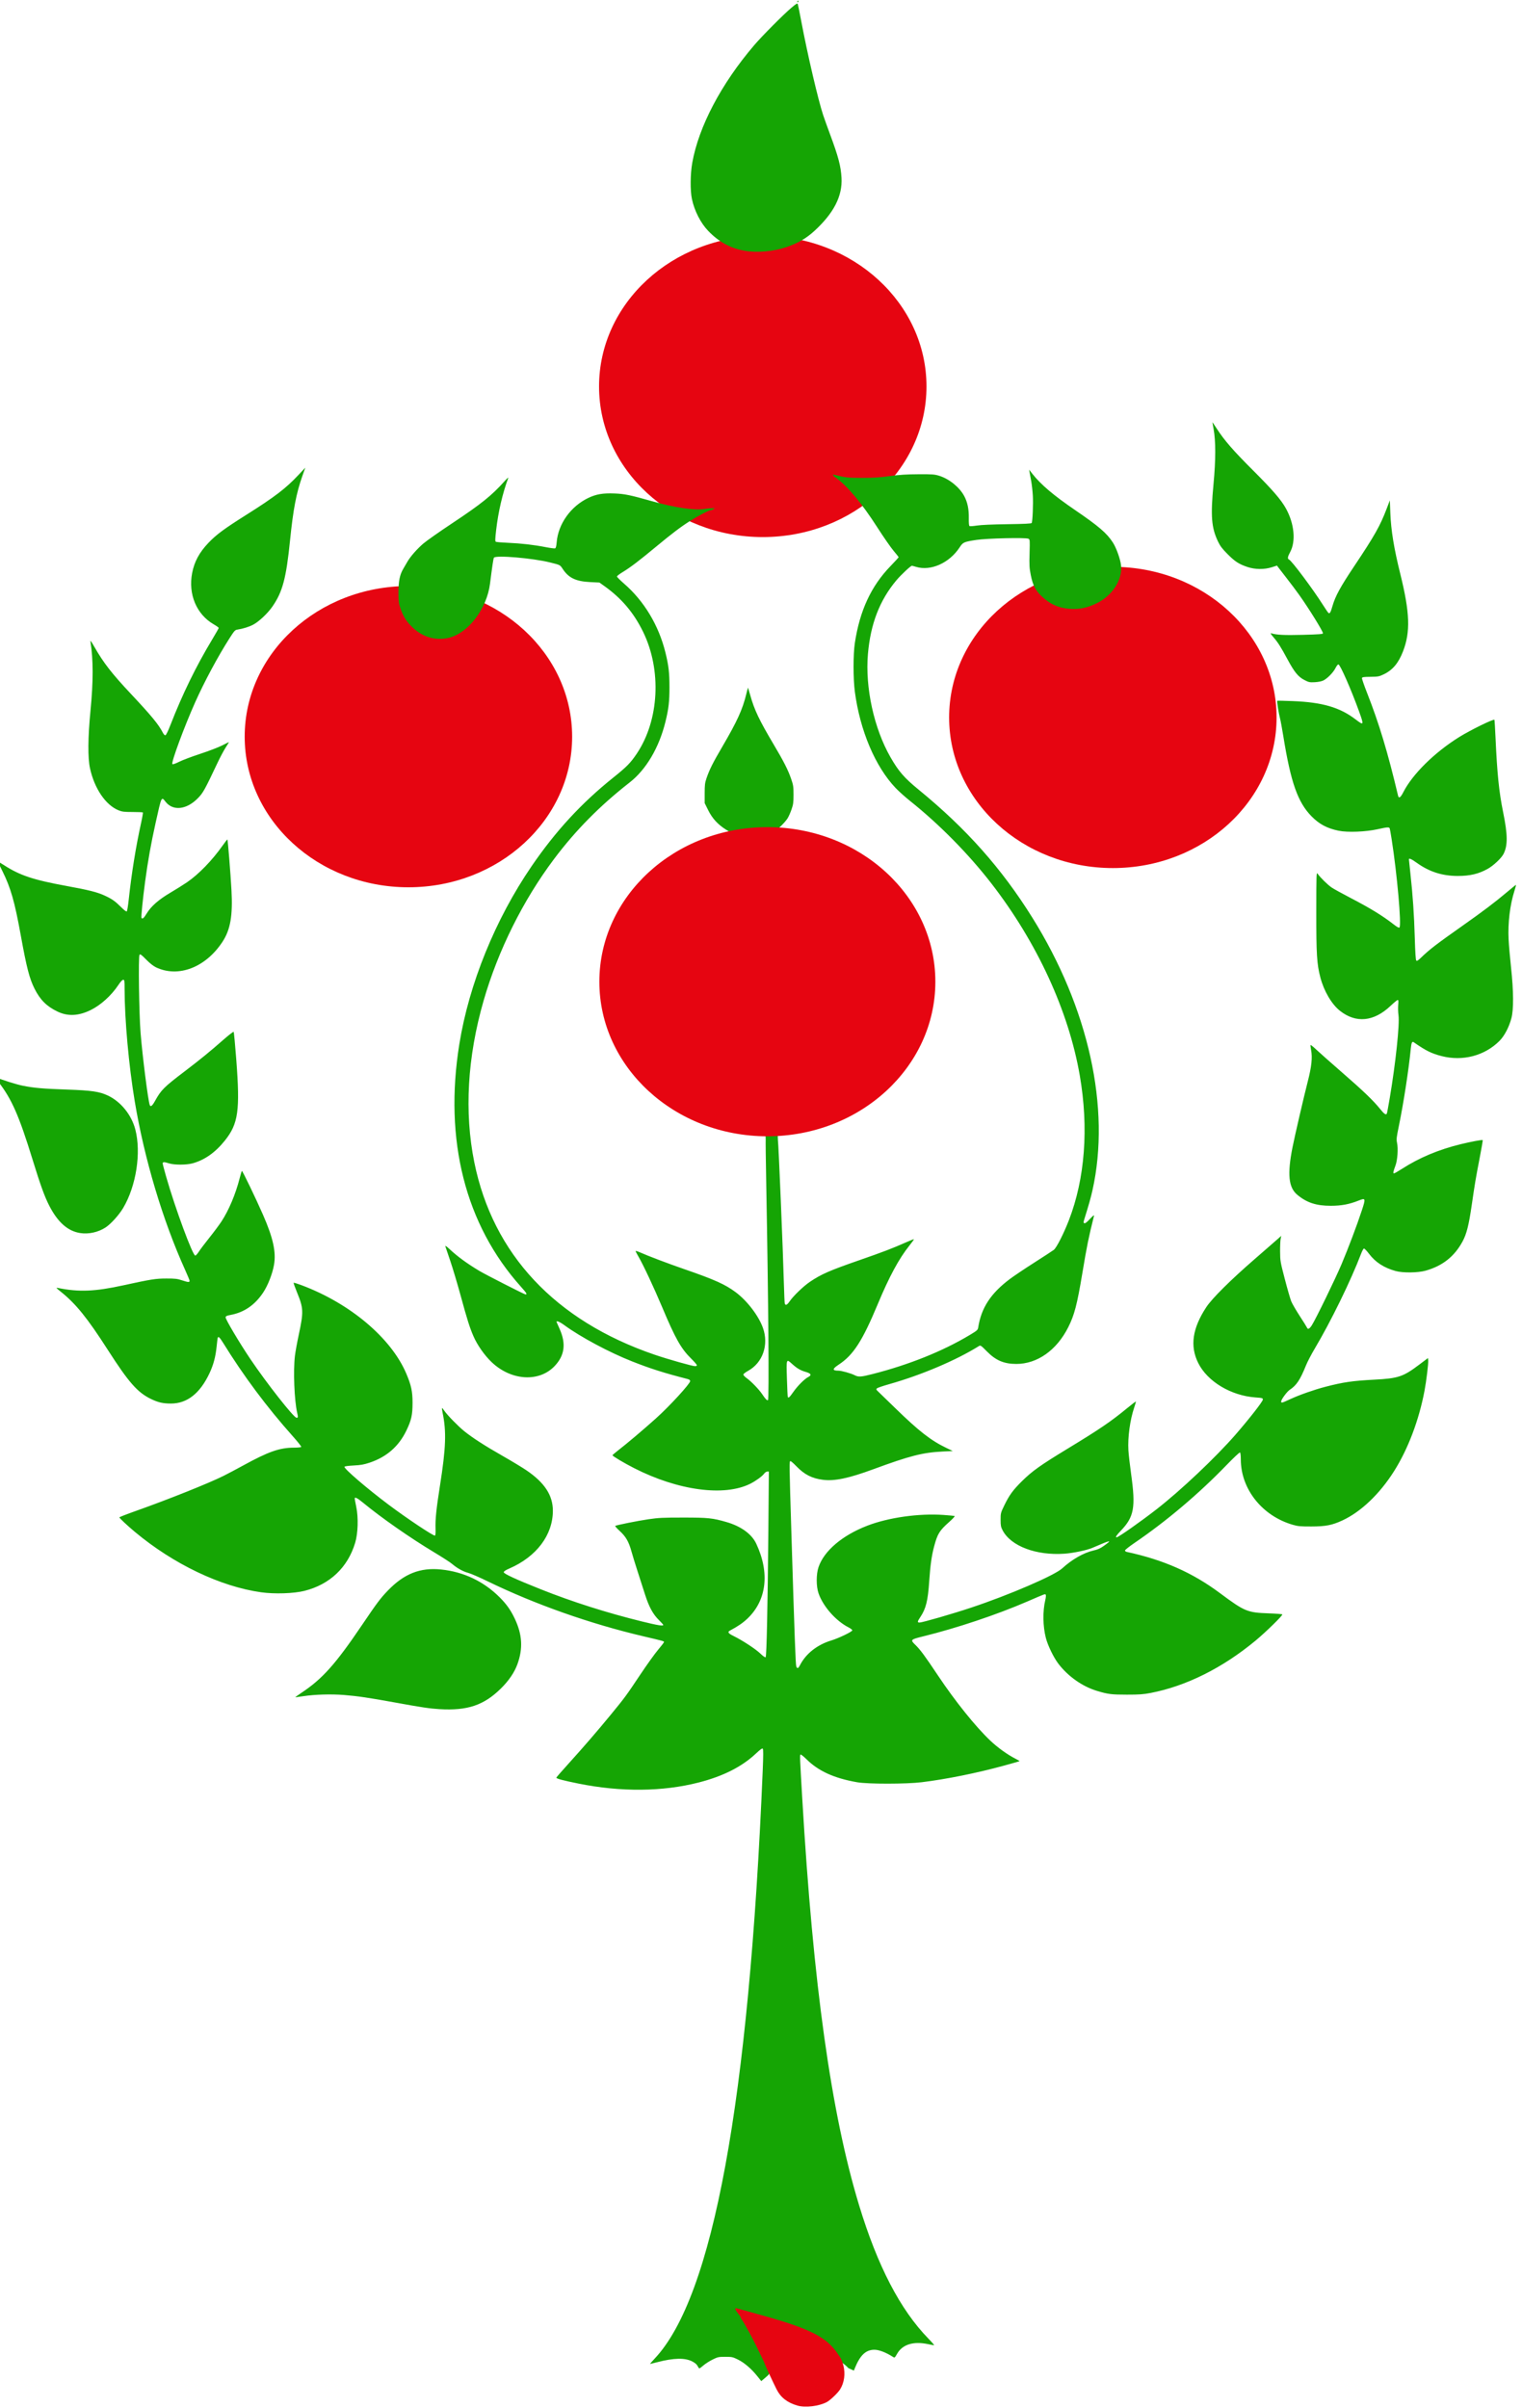
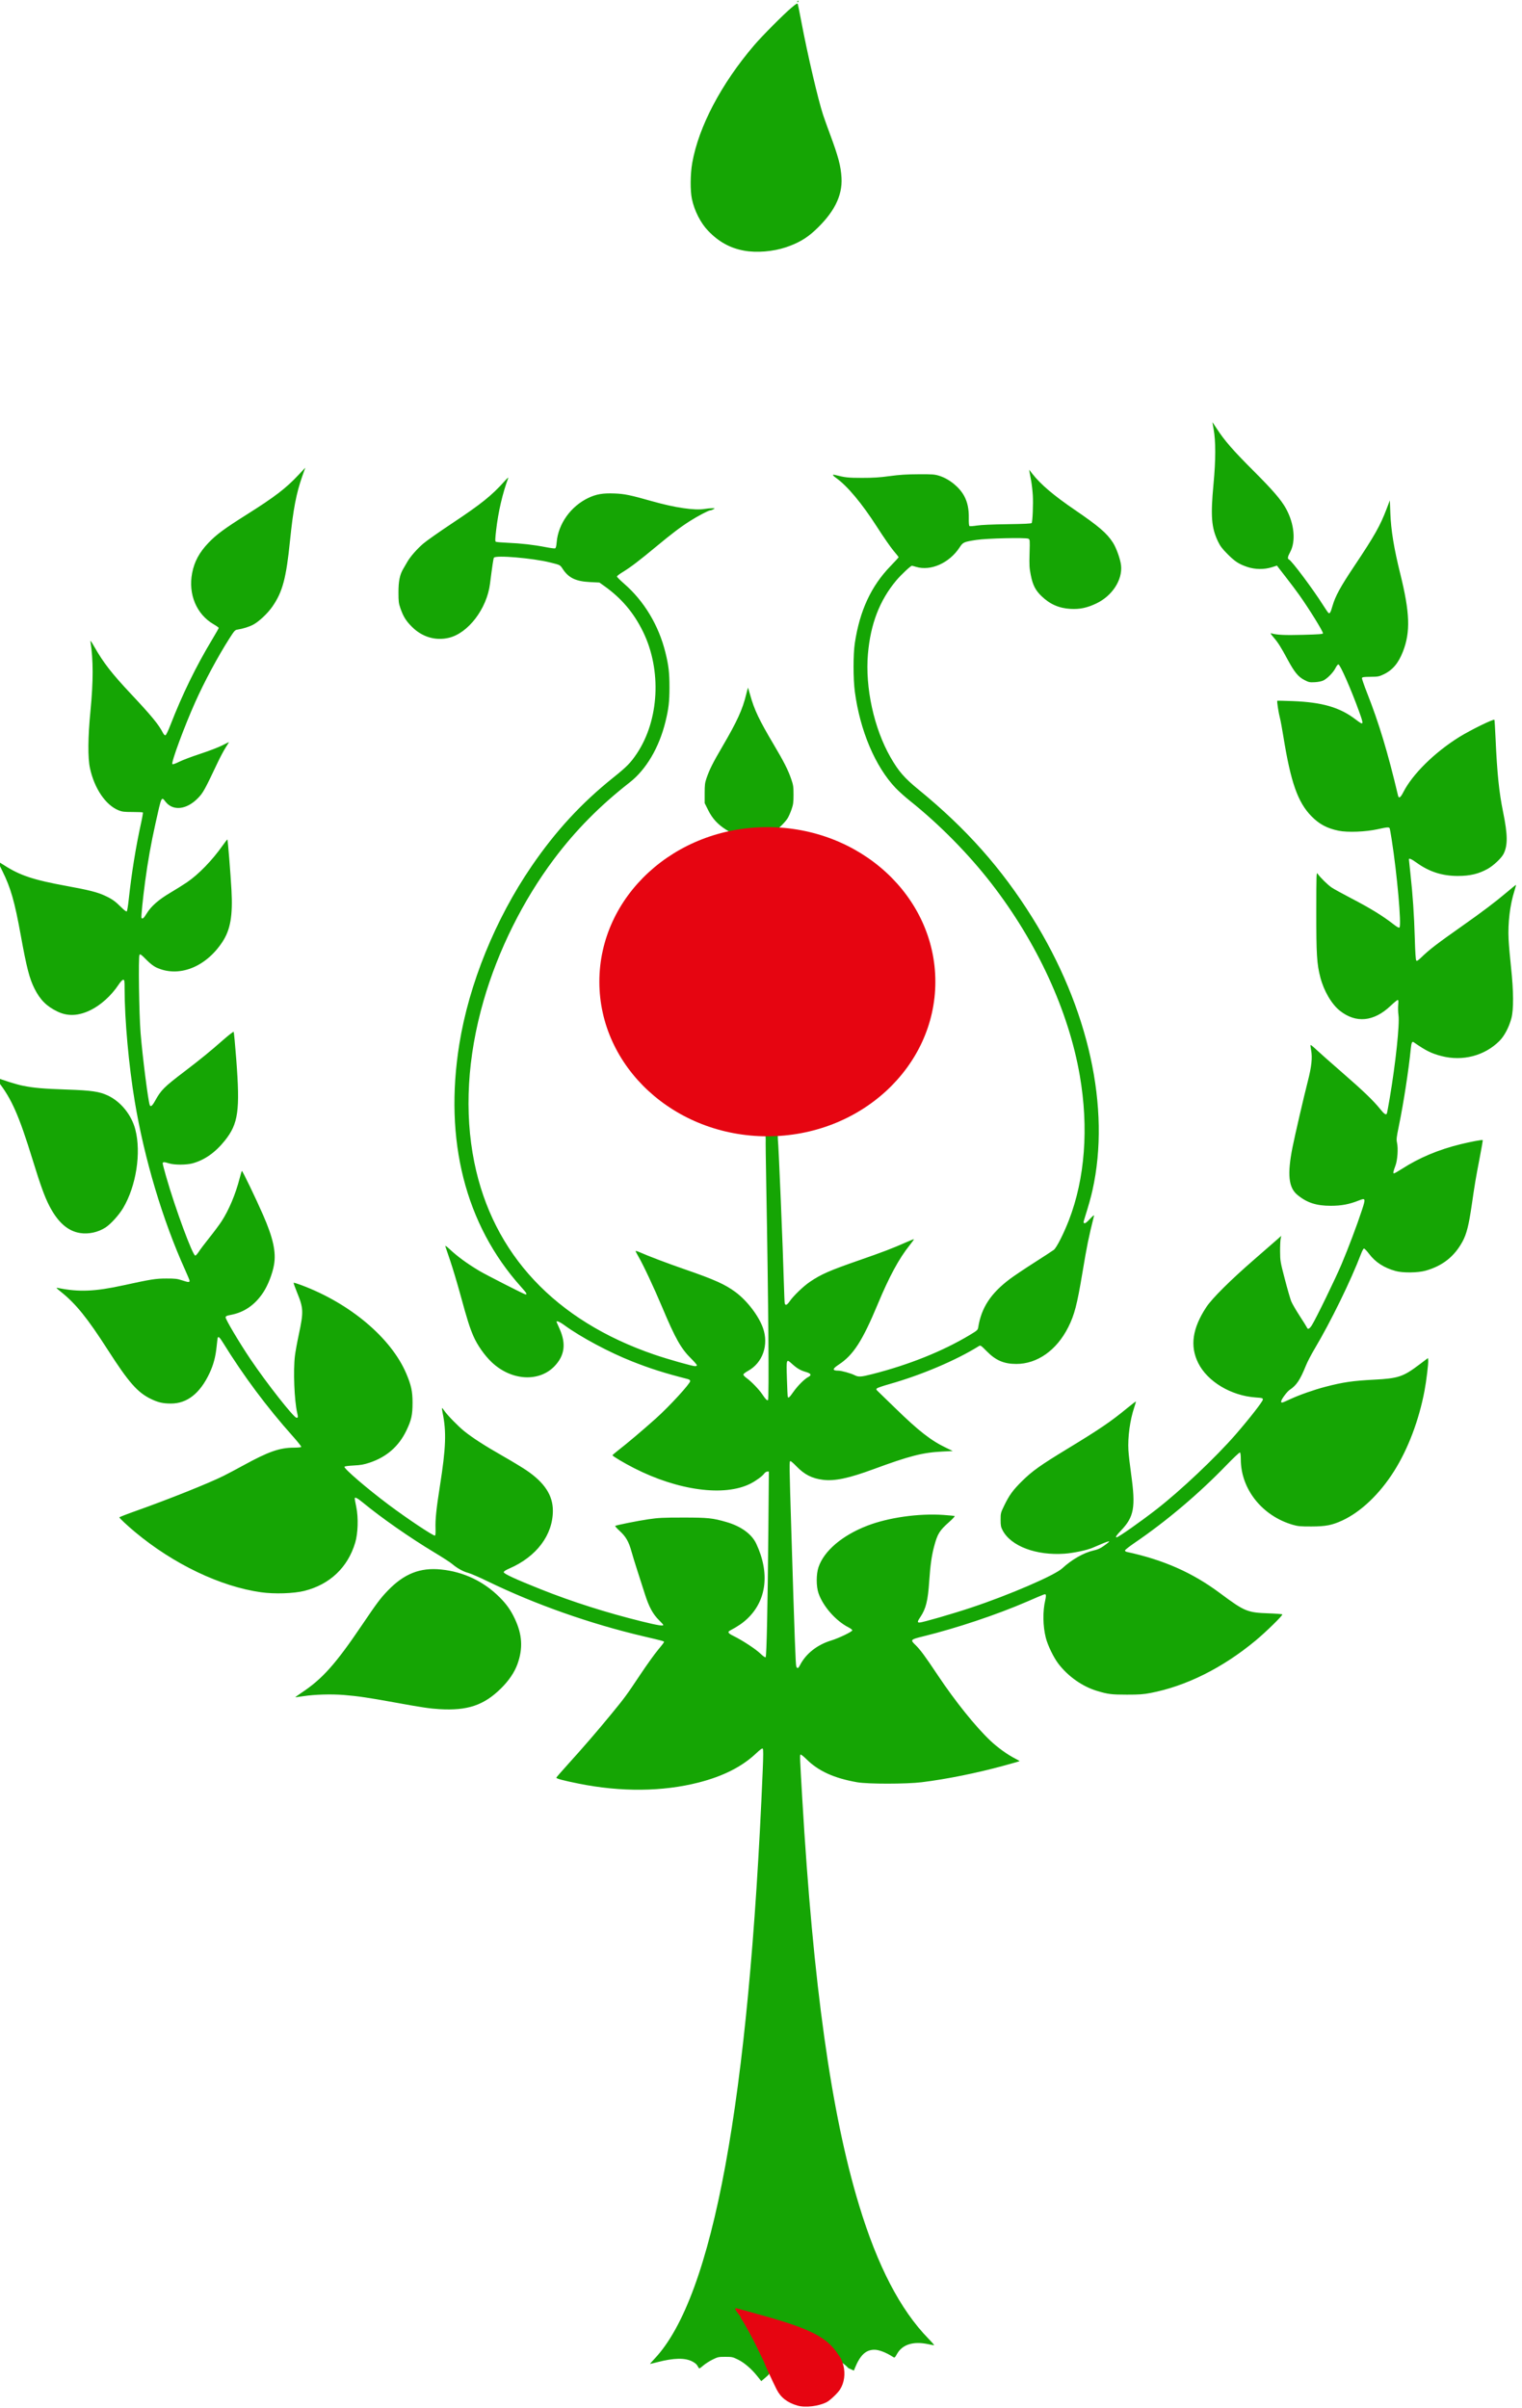
<svg xmlns="http://www.w3.org/2000/svg" id="svg3232" height="950.56" width="600.95" version="1.1">
  <g id="layer1" transform="translate(-59.564,-74.224)">
    <g id="g3068" transform="matrix(0.295,0,0,0.295,-1801.364,358.926)">
-       <path id="path3045" d="m6913.5-994.21c0,117.16-94.975,212.13-212.13,212.13s-212.13-94.975-212.13-212.13,94.975-212.13,212.13-212.13,212.13,94.975,212.13,212.13z" transform="matrix(1.033,0,0,0.95,875.216,939.356)" fill="#e60511" />
-       <path id="path3047" d="m6913.5-994.21c0,117.16-94.975,212.13-212.13,212.13s-212.13-94.975-212.13-212.13,94.975-212.13,212.13-212.13,212.13,94.975,212.13,212.13z" transform="matrix(1.033,0,0,0.95,-67.641,965.07)" fill="#e60511" />
-       <path id="path3049" d="m6913.5-994.21c0,117.16-94.975,212.13-212.13,212.13s-212.13-94.975-212.13-212.13,94.975-212.13,212.13-212.13,212.13,94.975,212.13,212.13z" transform="matrix(1.033,0,0,0.95,406.645,496.498)" fill="#e60511" />
      <path id="path3055" d="m7322,2214.4c-7.824-9.833-17.485-18.153-25.908-22.315-7.095-3.505-8.057-3.713-17.118-3.713-9.063,0-10.022,0.208-17.119,3.716-4.135,2.044-9.58,5.531-12.101,7.75-2.521,2.219-4.964,4.024-5.429,4.011-0.466-0.012-1.56-1.475-2.432-3.25-1.078-2.194-3.393-4.155-7.232-6.126-9.701-4.981-24.684-4.662-46.427,0.988-5.105,1.326-9.555,2.412-9.89,2.412-0.335,0,2.385-3.173,6.044-7.052,78.13-82.822,126.2-344.21,144.69-786.76,0.854-20.443,0.879-28.613,0.092-29.4-0.788-0.788-3.342,1.027-9.193,6.531-18.726,17.616-43.869,30.326-76.59,38.715-48.307,12.386-104.22,12.888-160.91,1.446-20.862-4.211-29.977-6.668-29.607-7.982,0.155-0.55,7.616-9.1,16.581-19,19.963-22.046,38.688-43.738,56.554-65.513,18.632-22.709,20.483-25.222,38.831-52.744,8.894-13.341,19.765-28.506,24.156-33.7,4.392-5.194,7.985-9.898,7.985-10.454,0-1.161-0.641-1.339-27.478-7.636-71.407-16.755-145.11-42.754-208.33-73.493-11.172-5.431-23.05-10.577-26.397-11.434-6.607-1.693-14.862-6.298-21.493-11.991-2.311-1.984-12.886-8.827-23.5-15.206-32.838-19.735-70.995-46.35-96.013-66.969-7.305-6.02-10.785-7.72-10.785-5.266,0,0.601,0.942,5.664,2.094,11.25,2.971,14.412,2.331,35.24-1.473,47.939-9.892,33.022-33.875,55.751-67.897,64.344-14.105,3.563-40.067,4.415-57.971,1.903-54.484-7.644-117.31-37.69-168.98-80.813-9.984-8.332-20.771-18.429-20.759-19.432,0.01-0.431,10.018-4.33,22.25-8.663,42.956-15.218,97.627-37.075,117.24-46.872,5.5-2.747,17.425-9.065,26.5-14.04,33.656-18.448,48.535-23.656,67.691-23.692,5.055-0.01,9.453-0.442,9.774-0.96,0.32-0.518-4.757-6.931-11.283-14.25-34.923-39.167-65.867-80.636-93.402-125.17-4.547-7.354-6.447-9.041-7.193-6.386-0.193,0.688-0.837,5.975-1.431,11.75-1.409,13.698-4.285,24.372-9.598,35.623-12.693,26.876-29.906,40.377-51.475,40.377-10.702,0-17.028-1.434-26.581-6.025-18.155-8.726-29.881-22.046-58.081-65.975-27.182-42.344-42.551-61.38-62.419-77.313-7.044-5.649-7.287-5.972-4-5.307,27.8,5.62,49.145,4.762,87-3.497,37.778-8.242,43.579-9.161,58-9.181,11.889-0.017,14.446,0.292,21.427,2.59,7.924,2.608,9.573,2.67,9.573,0.362,0-0.676-2.682-7.155-5.959-14.398-30.018-66.342-54.596-148.57-67.484-225.76-7.956-47.651-13.558-109.71-13.558-150.2,0-11.305-0.149-12.296-1.853-12.296-1.182,0-3.516,2.5-6.444,6.903-9.432,14.184-23.604,27.01-37.175,33.642-16.149,7.892-30.448,8.565-44.117,2.074-14.53-6.9-23.403-15.691-30.904-30.618-6.874-13.681-10.585-28.044-18.473-71.5-8.183-45.082-13.356-63.239-24.357-85.5-3.397-6.875-6.333-12.856-6.524-13.291-0.191-0.435,3.409,1.647,8,4.627,21.552,13.988,39.49,19.977,84.347,28.16,29.568,5.394,40.976,8.277,50.9,12.862,9.791,4.524,13.829,7.36,21.843,15.341,4.389,4.371,7.084,6.374,7.72,5.738,0.537-0.537,1.681-7.493,2.541-15.457,3.843-35.583,9.587-71.185,16.598-102.87,1.629-7.362,2.688-13.658,2.354-13.993-0.334-0.334-6.536-0.614-13.782-0.62-11.307-0.011-13.959-0.33-18.716-2.251-17.284-6.982-32.376-29.168-38.264-56.251-3.079-14.161-2.834-41.233,0.701-77.5,3.773-38.709,3.768-67.834-0.016-91.5-0.445-2.786,0.599-1.474,5.118,6.425,12.423,21.715,23.306,35.705,49.362,63.453,27.069,28.827,36.794,40.652,42.299,51.435,1.188,2.326,2.542,3.691,3.472,3.5,0.93-0.191,3.582-5.609,6.796-13.884,15.835-40.775,34.221-78.428,55.724-114.12,4.867-8.078,8.85-15.107,8.85-15.618,0-0.512-3.028-2.677-6.729-4.812-22.952-13.239-34.299-40.187-28.864-68.544,2.944-15.359,9.685-27.814,21.997-40.639,10.587-11.028,20.843-18.6,50.803-37.505,38.172-24.088,52.544-35.086,69.618-53.279l9.039-9.631-4.001,11.358c-8.089,22.96-12.211,44.478-16.35,85.358-5.187,51.234-9.991,69.347-23.622,89.064-6.329,9.156-17.965,20.131-25.73,24.269-5.44,2.899-13.744,5.501-21.162,6.63-3.193,0.486-4.133,1.522-10.687,11.784-15.414,24.134-33.463,57.76-45.758,85.251-14.676,32.815-32.474,80.981-30.612,82.842,0.679,0.679,3.715-0.337,9.284-3.109,4.551-2.265,17.293-7.065,28.315-10.665,11.023-3.6,24.02-8.576,28.882-11.057,4.862-2.481,8.997-4.511,9.189-4.511,0.191,0-1.705,3.173-4.214,7.051s-7.266,12.766-10.571,19.75c-17.718,37.442-19.786,41.17-26.796,48.306-15.083,15.355-33.148,17.373-43.094,4.815-5.778-7.295-5.329-8.233-13.412,28.079-6.173,27.732-10.346,51.042-13.964,78-3.122,23.266-5.624,48.091-4.954,49.174,1.233,1.996,3.161,0.378,6.893-5.783,5.869-9.69,15.975-18.583,31.595-27.804,7.373-4.352,17.44-10.652,22.371-14,15.551-10.558,33.797-29.373,47.9-49.395,3.219-4.569,6.024-8.136,6.233-7.926,0.602,0.602,4.214,45.452,5.434,67.463,1.907,34.413-1.358,53.217-12.076,69.542-22.522,34.307-59.116,48.313-88.959,34.048-3.534-1.689-8.239-5.418-13.163-10.432-6.495-6.614-7.849-7.578-8.888-6.326-1.702,2.051-0.609,79.325,1.484,104.94,2.604,31.861,10.052,90.39,12.223,96.046,1.134,2.955,3.343,1.28,6.979-5.296,8.227-14.876,11.829-18.475,39.741-39.718,20.7-15.754,34.064-26.648,51.481-41.969,7.346-6.462,13.698-11.37,14.116-10.906,0.417,0.464,1.999,17.19,3.515,37.169,5.181,68.272,2.715,85.761-15.274,108.29-12.724,15.935-27.15,26.095-43.294,30.491-8.285,2.256-24.44,2.268-31.42,0.024-6.367-2.047-8.5-2.044-8.5,0.013,0,0.903,2.06,8.837,4.578,17.631,12.156,42.453,35.513,105.73,39.028,105.73,0.78,0,2.931-2.364,4.779-5.254s8.223-11.327,14.165-18.75c5.942-7.423,13.225-17.205,16.184-21.737,9.868-15.116,18.84-36.453,24.284-57.759,1.265-4.95,2.602-9.351,2.972-9.781,0.613-0.712,18.79,37.037,28.305,58.781,13.588,31.053,17.7,49.871,14.655,67.066-2.126,12.004-8.152,27.381-14.447,36.864-11.059,16.661-25.518,26.622-43.502,29.969-5.252,0.977-6.557,1.595-6.795,3.22-0.348,2.368,18.446,34.031,33.168,55.88,21.691,32.193,58.111,78.5,61.74,78.5,2.127,0,2.234-0.788,0.893-6.595-3.847-16.656-5.407-56.342-3.004-76.405,0.626-5.225,2.919-17.825,5.096-28,6.61-30.894,6.425-35.404-2.322-56.791-2.765-6.76-4.794-12.523-4.51-12.807s4.953,1.141,10.376,3.167c65.011,24.284,119.95,70.521,140.26,118.04,6.726,15.736,8.525,24.052,8.521,39.39-0.01,16.364-1.576,23.342-8.445,37.5-10.159,20.939-26.337,35.002-48.981,42.575-7.666,2.564-11.801,3.297-21.42,3.801-7.452,0.39-12.06,1.047-12.293,1.753-0.802,2.426,30.239,29.08,58.833,50.518,25.02,18.758,60.256,42.245,62.302,41.527,0.697-0.244,0.967-3.638,0.763-9.6-0.414-12.152,1.035-26.151,5.907-57.062,8.004-50.779,8.789-72.454,3.542-97.761-0.713-3.438-1.035-6.247-0.715-6.243,0.319,0,1.706,1.668,3.08,3.697,3.921,5.788,18.575,20.791,26.659,27.295,11.065,8.901,27.459,19.461,51.341,33.069,11.825,6.738,26.056,15.334,31.625,19.103,24.49,16.575,35.661,33.615,35.613,54.329-0.074,32.434-21.922,61.399-58.212,77.175-5.168,2.247-7.526,3.809-7.526,4.985,0,2.1,15.746,9.358,49.5,22.817,41.967,16.733,88.281,31.464,135.5,43.096,20.93,5.156,28.5,6.389,28.5,4.642,0-0.431-2.514-3.244-5.587-6.25-8.213-8.035-13.6-17.941-18.978-34.898-2.541-8.012-7.034-21.993-9.984-31.068s-6.545-20.775-7.988-26c-3.66-13.25-7.505-19.964-15.737-27.477-3.795-3.463-6.523-6.527-6.063-6.809,1.881-1.149,29.862-6.76,44.337-8.889,13.528-1.99,19.444-2.281,46.5-2.285,33.359-0.01,39.513,0.632,58.077,6.011,19.5,5.651,33.786,16.027,39.856,28.95,18.307,38.968,13.976,75.759-11.8,100.24-6.164,5.856-12.629,10.278-23.633,16.168-3.279,1.755-1.976,3.671,4.721,6.941,11.894,5.808,29.577,17.346,36.05,23.522,4.061,3.874,6.614,5.64,7.243,5.011,1.3-1.3,2.748-68.745,3.611-168.14l0.697-80.25h-2.131c-1.204,0-3.087,1.293-4.329,2.973-2.537,3.432-11.122,9.643-18.362,13.284-34.748,17.478-96.572,9.217-155.42-20.768-13.582-6.921-29.103-16.162-29.039-17.291,0.022-0.384,3.059-3.039,6.75-5.9,12.688-9.834,34.225-28.029,51.373-43.401,18.027-16.16,45.838-46.457,45.838-49.936,0-1.34-1.083-2.163-3.75-2.848-31.224-8.018-49.299-13.754-73.75-23.406-30.885-12.192-68.924-32.518-90.978-48.614-6.614-4.827-11.4-6.631-10.195-3.843,0.297,0.688,2.118,4.816,4.047,9.174,8.697,19.648,6.568,35.299-6.711,49.339-20.816,22.009-58.054,19.779-84.282-5.048-9.531-9.022-19.286-22.89-24.419-34.715-5.067-11.674-8.388-22.178-17.072-54-4.427-16.225-10.746-37.375-14.04-47-3.295-9.625-6.26-18.4-6.59-19.5-0.372-1.244,1.9,0.329,6.009,4.158,10.477,9.764,22.887,18.834,39.231,28.673,8.302,4.997,60.605,31.668,62.104,31.668,2.552,0,1.458-1.844-6.085-10.254-74.516-83.08-103.22-196.1-82.479-324.75,12.986-80.54,48.104-166.94,96.731-238,32.168-47.006,66.725-84.481,109.34-118.58,18.029-14.424,23.122-19.613,31.459-32.051,29.96-44.7,33.431-111.7,8.439-162.87-12.48-25.555-28.716-44.761-51.728-61.193l-6.732-4.807-12.527-0.619c-18.942-0.936-28.616-5.529-36.425-17.294-3.884-5.852-3.17-5.477-17.102-8.97-23.129-5.799-72.852-10.01-75.181-6.367-0.713,1.116-2.258,11.415-5.244,34.957-4.238,33.414-29.224,66.137-55.168,72.253-17.94,4.229-35.768-1.133-49.467-14.877-7.873-7.899-11.356-13.521-15.228-24.583-2.325-6.643-2.628-9.042-2.653-21-0.031-15.224,1.737-23.994,6.426-31.864,1.519-2.55,3.909-6.661,5.31-9.136,3.954-6.986,12.923-17.27,21.446-24.592,4.267-3.666,21.483-15.775,38.258-26.91,39.204-26.022,53.344-37.356,70.484-56.498,3.201-3.575,5.482-5.6,5.069-4.5-7.55,20.101-13.444,45.428-16.248,69.818-1.36,11.825-1.45,14.975-0.445,15.596,0.692,0.428,8.095,1.065,16.449,1.416,17.445,0.733,34.35,2.678,50.336,5.793,6.13,1.194,11.798,1.921,12.596,1.615,1.005-0.386,1.648-2.9,2.095-8.195,2.075-24.542,18.8-48.004,42.198-59.196,10.655-5.096,19.53-6.629,34.965-6.037,13.75,0.527,21.041,2.033,51.278,10.588,29.739,8.415,56.14,12.294,69.223,10.172,3.575-0.58,8.299-1.042,10.499-1.026,3.971,0.028,3.982,0.038,1.5,1.457-1.375,0.786-3.276,1.445-4.226,1.465-2.264,0.046-16.528,7.538-26.978,14.169-12.503,7.934-24.311,16.872-45.297,34.285-22.908,19.009-34.446,27.783-44.75,34.031-4.263,2.585-7.75,5.276-7.75,5.98,0,0.705,4.292,5.002,9.537,9.55,26.844,23.274,46.436,55.893,55.363,92.177,4.291,17.44,5.393,26.911,5.393,46.342s-1.102,28.902-5.393,46.342c-8.516,34.613-25.811,63.915-47.909,81.169-39.88,31.137-72.328,63.986-101.24,102.49-41.489,55.253-74.947,122.52-94.218,189.43-21.727,75.434-25.991,149.21-12.489,216.07,24.842,123.02,108.32,212.16,241.22,257.6,17.89,6.116,50.679,15.404,54.379,15.404,1.295,0,2.355-0.574,2.355-1.275,0-0.701-3.407-4.639-7.57-8.75-13.716-13.544-21.14-26.7-38.921-68.975-11.065-26.308-25.412-56.88-31.842-67.85-2.017-3.442-3.667-6.658-3.667-7.149,0-0.49,2.587,0.261,5.75,1.669,11.256,5.013,38.086,15.172,60.25,22.813,39.382,13.578,53.963,20.137,67.915,30.55,15.436,11.52,30.853,31.72,36.563,47.904,7.971,22.592-0.368,46.533-19.972,57.338-3.297,1.817-6.125,3.986-6.286,4.819-0.165,0.857,1.682,2.933,4.248,4.776,6.5,4.668,16.664,15.196,21.132,21.887,4.273,6.4,6.28,8.435,7.547,7.652,1.625-1.005,0.575-134.02-2.251-285.18-0.651-34.8-1.006-63.433-0.79-63.628,0.216-0.195-20.38-414.83-16.14-415.22,7.522-0.686,17.436-94.803,32.451,415.79,0.846,3.968,6.812,147.14,8.098,194.33,0.33,12.1,0.807,23.012,1.061,24.25,0.725,3.539,3.049,2.656,6.577-2.5,5.039-7.364,18.513-20.308,27.303-26.23,15.049-10.138,26.244-15.023,66.395-28.969,30.506-10.596,44.258-15.838,60.444-23.041,6.488-2.887,11.974-5.072,12.191-4.856,0.217,0.217-2.474,3.983-5.981,8.37-14.102,17.643-27.037,41.569-42.427,78.476-20.612,49.431-32.672,68.096-52.33,80.995-8.64,5.669-8.756,8.005-0.398,8.005,4.132,0,16.769,3.511,21.71,6.032,5.277,2.692,8.345,2.504,23.945-1.467,48.789-12.421,94.135-30.622,130.11-52.223,10.102-6.066,10.863-6.745,11.406-10.171,4.173-26.337,16.806-45.634,42.479-64.886,5.225-3.918,19.85-13.73,32.5-21.805,12.65-8.074,24.444-15.769,26.209-17.1,3.611-2.722,13.131-21.403,20.164-39.568,21.619-55.838,26.733-123.73,14.599-193.81-14.94-86.283-57.14-177.91-118.35-256.96-30.507-39.4-69.735-79.18-108.82-110.35-6.489-5.175-15.179-12.959-19.311-17.298-27.278-28.642-47.694-76.85-54.583-128.89-2.299-17.367-2.303-49.806-0.01-65,6.557-43.409,21.761-76.191,47.8-103.07,5.941-6.133,10.803-11.452,10.803-11.82,0-0.368-3.038-4.237-6.75-8.598s-13.636-18.669-22.052-31.797c-20.281-31.634-39.856-55.049-54.966-65.748-4.841-3.427-5.421-4.987-1.481-3.98,13.769,3.517,17.51,3.924,36.25,3.942,15.026,0.015,23.516-0.525,37-2.354,13.394-1.817,22.427-2.397,38.5-2.473,19.06-0.091,21.65,0.105,28.042,2.115,13.378,4.209,26.987,15.294,33.287,27.113,4.396,8.248,6.3,17.431,6.094,29.394-0.112,6.491,0.222,10.248,0.95,10.698,0.617,0.381,5.061,0.074,9.875-0.684,5.494-0.865,20.648-1.54,40.7-1.815,22.615-0.31,32.154-0.775,32.659-1.591,1.222-1.977,2.196-25.812,1.515-37.04-0.358-5.89-1.333-14.44-2.168-19-0.835-4.56-1.797-9.865-2.139-11.79l-0.621-3.5,4.322,5.5c11.203,14.256,28.287,28.785,56.486,48.04,32.516,22.203,43.069,31.244,51.307,43.96,4.614,7.122,10.077,22.475,10.927,30.709,1.988,19.265-11.782,40.501-32.822,50.613-12.51,6.013-22.384,8.113-34.824,7.407-15.418-0.875-27.413-6.127-38.726-16.955-8.254-7.9-11.848-14.948-14.492-28.41-1.867-9.507-2.067-13.144-1.603-29.133,0.51-17.59,0.455-18.309-1.492-19.351-3.314-1.774-55.788-0.583-69.776,1.583-16.826,2.605-17.793,3.039-22.39,10.037-13.704,20.863-38.558,31.97-58.201,26.011-2.7-0.819-5.221-1.494-5.602-1.5-1.627-0.025-14.829,12.373-20.892,19.619-22.346,26.708-34.494,58.183-37.98,98.405-3.885,44.827,8.027,99.455,30.094,138.02,10.909,19.063,18.51,27.815,37.97,43.722,63.482,51.891,110.66,104.97,151.76,170.73,75.579,120.94,105.28,255.25,80.725,365.01-2.315,10.346-4.812,19.204-11.074,39.282-1.185,3.799-1.155,4.365,0.256,4.907,1.105,0.424,3.414-1.358,7.511-5.795,3.403-3.686,5.704-5.557,5.417-4.407-7.422,29.809-9.435,39.693-15.599,76.598-7.156,42.841-10.682,56.353-19.027,72.902-15.482,30.705-41.4,49-69.416,49-16.5,0-27.504-4.692-39.425-16.811-7.699-7.827-8.542-8.41-10.445-7.221-30.681,19.16-77.303,38.947-120.52,51.146-8.066,2.277-15.327,4.761-16.136,5.52-1.286,1.206-1.159,1.674,1,3.714,1.359,1.284,11.921,11.534,23.471,22.778,31.624,30.784,47.623,43.261,68.087,53.092l8.913,4.282-13.724,0.685c-26.628,1.328-43.869,5.741-92.683,23.723-32.929,12.13-51.829,16.091-67.38,14.119-14.903-1.889-24.865-7.025-35.939-18.526-3.443-3.575-6.825-6.501-7.517-6.501-1.691,0-1.673,1.379,1.225,96,4.285,139.89,5.627,176.44,6.564,178.75,1.302,3.215,2.636,2.794,4.84-1.526,7.939-15.561,23.037-27.498,42.107-33.29,9.943-3.02,28.008-11.724,28.008-13.494,0-0.773-2.144-2.493-4.765-3.821-17.104-8.667-34.206-27.99-40.375-45.619-3.288-9.395-3.294-25.728-0.014-35.266,7.496-21.798,31.763-42.392,65.142-55.283,28.394-10.966,68.747-16.686,101.85-14.438,7.884,0.535,14.733,1.219,15.219,1.52,0.486,0.3-2.841,3.859-7.392,7.909-13.057,11.617-15.614,15.763-20.134,32.651-3.274,12.23-5.136,25.422-6.55,46.407-1.783,26.452-4.391,36.964-11.972,48.241-3.969,5.905-4.171,7.259-1.081,7.259,3.869,0,43.885-11.552,69.26-19.993,50.96-16.953,111.54-43.078,121.8-52.524,12.907-11.884,28.788-20.932,41.969-23.913,5.546-1.254,9.017-2.8,13.552-6.037,12.234-8.73,9.96-8.357-15.008,2.461-7.464,3.234-25.602,7.046-37.492,7.88-37.912,2.658-71.664-10.064-82.772-31.2-2.371-4.512-2.72-6.324-2.728-14.187-0.01-8.701,0.154-9.351,4.683-18.72,6.913-14.3,11.814-21.025,24.241-33.266,13.453-13.252,24.533-21.132,60.067-42.723,43.866-26.654,58.262-36.435,80.347-54.588,6.241-5.13,11.514-9.16,11.718-8.957,0.204,0.204-0.771,3.723-2.167,7.819-5.653,16.596-8.858,40.089-7.838,57.449,0.323,5.5,1.971,19.9,3.66,32,6.225,44.574,3.923,57.162-13.833,75.653-5.845,6.087-7.604,8.847-5.638,8.847,2.328-0.001,32.188-20.972,53.658-37.686,32.267-25.118,79.176-69.464,105.58-99.814,18.327-21.063,36.51-44.369,36.51-46.796,0-2.074-0.576-2.245-9.813-2.903-32.893-2.345-64.421-21.31-76.729-46.156-11.213-22.636-7.769-46.332,10.852-74.645,7.673-11.666,32.304-36.132,64.519-64.087,14.206-12.327,28.081-24.416,30.833-26.864l5.004-4.451-0.833,3.951c-0.458,2.173-0.793,9.801-0.743,16.951,0.087,12.588,0.288,13.761,6.344,37,3.44,13.2,7.297,26.566,8.57,29.701,1.274,3.136,6.404,11.978,11.399,19.65,4.996,7.672,9.359,14.669,9.697,15.549,1.086,2.829,3.368,1.719,6.478-3.15,5.314-8.32,31.461-62.046,39.794-81.768,9.058-21.438,20.757-52.47,27.225-72.216,5.241-16.002,5.019-16.65-4.423-12.872-12.468,4.988-23.024,6.973-37.174,6.991-19.501,0.025-32.183-4.14-44.909-14.746-11.692-9.744-13.491-27.369-6.446-63.139,2.959-15.025,15.376-68.631,20.498-88.5,5.097-19.77,6.392-32.058,4.43-42.032-0.667-3.39-0.965-6.41-0.663-6.712,0.302-0.302,3.829,2.554,7.838,6.347s19.179,17.226,33.712,29.851c28.714,24.944,42.38,38.042,51.433,49.296,5.505,6.844,7.761,8.428,9.044,6.352,0.305-0.494,2.098-10.056,3.984-21.25,7.877-46.744,13.317-98.31,11.642-110.35-0.556-3.995-0.732-10.242-0.392-13.883,0.465-4.982,0.307-6.619-0.642-6.619-0.693,0-5.047,3.585-9.677,7.967-22.335,21.142-46.199,23.442-67.633,6.519-11.09-8.756-21.392-26.257-26.186-44.487-4.757-18.086-5.538-30.694-5.481-88.494,0.049-49.968,0.149-52.863,1.732-50.506,3.318,4.939,13.678,15.113,18.961,18.619,2.962,1.966,14.244,8.183,25.07,13.815,26.602,13.839,42.654,23.673,57.591,35.283,4.841,3.763,7.222,5.053,7.961,4.314,2.913-2.913-3.185-71.727-10.46-118.03-1.08-6.875-2.207-13.288-2.503-14.25-0.714-2.314-2.76-2.214-16.405,0.804-15.886,3.514-39.963,4.445-51.977,2.011-15.421-3.125-25.999-8.752-36.418-19.373-18.335-18.692-27.716-45.298-37.616-106.69-1.685-10.45-3.727-21.475-4.536-24.5-1.952-7.294-4.345-22.964-3.568-23.37,0.339-0.177,9.615,0.032,20.615,0.464,39.65,1.557,62.948,8.338,84.112,24.481,11.156,8.51,11.402,7.98,4.799-10.341-10.581-29.369-25.456-63.234-27.774-63.234-0.822,0-2.539,2.138-3.815,4.75-2.857,5.849-10.96,14.165-16.32,16.75-2.493,1.202-6.825,2.07-11.5,2.304-6.928,0.347-7.993,0.12-13.967-2.978-8.226-4.266-13.255-10.421-22.457-27.485-9.092-16.861-12.753-22.627-18.863-29.714-3.341-3.875-4.409-5.674-3.138-5.286,7.378,2.248,17.791,2.761,42.676,2.1,21.284-0.565,26.75-0.983,26.75-2.045,0-2.716-18.72-32.939-31.781-51.31-4.072-5.727-11.75-15.957-17.062-22.733-5.312-6.776-10.344-13.276-11.184-14.446l-1.526-2.126-6.974,2.221c-9.999,3.184-22.467,3.061-32.502-0.321-11.474-3.867-16.683-7.228-26.592-17.155-7.148-7.162-9.906-10.772-12.758-16.703-8.987-18.684-10.201-34.011-6.126-77.322,3.044-32.354,3.07-57.282,0.075-73.5-0.863-4.675-1.57-8.712-1.571-8.971-0.001-0.259,2.614,3.566,5.811,8.5,10.276,15.859,22.048,29.392,48.692,55.971,25.996,25.934,37.52,39.283,43.919,50.876,11.26,20.401,13.488,43.991,5.528,58.546-3.247,5.937-3.705,8.852-1.522,9.69,3.499,1.343,32.142,39.612,45.573,60.889,3.472,5.5,6.8,10.319,7.396,10.708,1.769,1.156,2.822-0.706,5.337-9.435,3.796-13.174,10.511-25.465,29.107-53.274,27.126-40.566,34.592-53.766,43.268-76.5l4.389-11.5,0.653,17c0.89,23.183,4.78,46.966,13.332,81.5,12.839,51.85,13.73,77.475,3.603,103.64-6.088,15.733-13.937,25.019-25.964,30.717-6.104,2.892-7.486,3.147-17.623,3.248-9.334,0.093-11.049,0.358-11.323,1.747-0.177,0.9,2.852,9.698,6.731,19.55,16.149,41.01,27.843,79.759,41.597,137.84,0.948,4.003,3.391,2.406,6.881-4.5,12.24-24.22,41.82-53.432,75.021-74.088,14.922-9.283,45.718-24.37,47.043-23.046,0.234,0.235,0.921,11.442,1.526,24.905,2.106,46.906,4.683,72.056,10.095,98.528,6.196,30.309,6.362,44.568,0.651,55.95-2.866,5.713-13.402,15.664-21.201,20.026-12.125,6.781-23.658,9.531-40.022,9.543-20.804,0.016-38.194-5.544-54.958-17.571-7.168-5.143-10.54-6.634-10.54-4.66,0,0.461,0.89,8.898,1.978,18.75,3.191,28.888,4.995,55.373,5.887,86.433,0.565,19.659,1.21,29.456,1.993,30.238,0.876,0.876,2.429-0.072,6.399-3.909,11.378-10.997,20.439-17.958,55.742-42.823,26.915-18.957,43.463-31.468,59.126-44.703,6.395-5.403,11.859-9.824,12.144-9.824,0.284,0-0.594,3.487-1.953,7.75-6.058,19.006-8.983,43.211-7.883,65.25,0.37,7.425,1.844,24.3,3.275,37.5,3.437,31.71,3.599,56.268,0.451,68-3.254,12.125-9.367,23.709-16.012,30.346-19.844,19.818-49.169,27.486-77.38,20.233-13.651-3.51-21.206-7.264-37.393-18.579-2.088-1.459-3.062,0.681-3.823,8.396-2.8,28.392-9.721,73.253-16.014,103.79-3.177,15.418-3.426,17.73-2.415,22.444,1.667,7.775,0.611,23.111-2.092,30.367-3.101,8.325-3.513,10.5-1.987,10.5,0.702,0,5.366-2.638,10.367-5.862,23.326-15.041,49.242-25.928,79.06-33.214,13.489-3.296,28.672-6.116,29.34-5.449,0.242,0.242-1.63,11.146-4.16,24.232-5.285,27.336-6.373,33.804-10.65,63.293-3.801,26.206-6.814,38.125-12.128,47.981-10.876,20.173-26.696,32.726-49.371,39.178-10.38,2.953-30.525,3.199-40.331,0.492-15.54-4.29-27.072-11.77-35.585-23.083-3.139-4.171-6.182-7.276-6.87-7.012-0.68,0.261-2.307,3.28-3.617,6.709-13.942,36.504-40.506,90.85-62.42,127.7-4.404,7.406-9.542,17.27-11.417,21.921-7.848,19.463-12.736,26.793-21.845,32.762-3.576,2.343-11.415,13.008-11.415,15.53,0,2.376,0.805,2.17,12.349-3.164,12.321-5.692,31.821-12.539,46.855-16.453,23.802-6.195,36.446-8.037,65.572-9.552,31.846-1.656,38.557-3.886,59.724-19.844l12-9.047,0.318,3.005c0.421,3.975-2.455,27.69-4.957,40.877-7.461,39.325-21.926,77.554-40.552,107.17-19.289,30.674-44.475,54.716-69.373,66.219-13.814,6.383-22.243,8.024-41.436,8.067-14.816,0.034-18.014-0.255-24.895-2.248-41.052-11.89-69.605-47.83-69.605-87.612,0-5.003-0.444-8.757-1.081-9.152-0.612-0.378-8.584,7.091-18.348,17.191-36.974,38.243-80.196,74.774-122.82,103.81-7.013,4.776-12.75,9.321-12.75,10.099,0,0.778,1.012,1.634,2.25,1.902,49.588,10.728,87.945,27.699,125.07,55.34,32.791,24.412,36.427,25.918,64.962,26.901,9.781,0.337,18.008,0.975,18.282,1.418,0.798,1.291-21.923,23.531-35.789,35.032-44.162,36.632-93.074,61.012-140.66,70.113-9.605,1.837-15.078,2.22-31.616,2.213-20.784-0.01-25.222-0.566-40-5.016-19.583-5.897-38.794-19.431-51.74-36.45-6.407-8.423-14.126-24.361-16.731-34.546-4.016-15.702-4.292-35.766-0.698-50.634,0.755-3.124,1.025-6.244,0.599-6.932-0.881-1.425,0.368-1.879-24.931,9.063-40.559,17.542-94.288,35.521-139,46.51-17.089,4.2-17.548,4.666-10.916,11.086,6.849,6.629,12.949,14.869,30.686,41.453,22.881,34.293,50.349,68.453,69.996,87.046,9.816,9.289,23.089,18.832,33.515,24.095,3.257,1.644,5.762,3.149,5.566,3.345s-9.353,2.818-20.351,5.827c-36.731,10.052-77.109,18.215-110.5,22.337-20.643,2.549-72.104,2.579-86.5,0.051-30.807-5.41-51.841-14.961-67.78-30.774-3.825-3.795-7.41-6.619-7.965-6.276-1.085,0.67-0.975,3.507,2.304,59.348,14.586,248.43,38.627,420.44,75.948,543.4,24.742,81.519,55.107,139.97,92.853,178.73,4.752,4.88,8.19,8.872,7.64,8.872s-4.15-0.668-8-1.483c-19.846-4.204-34.47,0.373-41.608,13.021-2.948,5.224-3.247,5.46-5.258,4.165-9.451-6.083-18.824-9.71-25.064-9.698-11.562,0.021-19.177,7.29-26.394,25.199l-1.09,2.704-7.292-3.333c-26.408-28.127-81.568-22.005-94.358-8.811-7.783,9.92-12.435,17.358-12.435,17.558,0,0.2-2.214,2.231-4.92,4.513l-4.92,4.149-5.138-6.456zm48.262-1317.3c5.63-8.034,14.799-17.179,19.837-19.784,4.864-2.515,3.716-4.723-3.535-6.799-6.941-1.988-11.705-4.797-18.314-10.799-7.655-6.952-7.597-7.124-6.769,19.91,0.4,13.062,0.927,24.088,1.171,24.5,1,1.691,2.416,0.383,7.609-7.028zm-473.91,424.65c-13.118-0.785-23.674-2.362-59.371-8.872-35.075-6.396-50.435-8.66-68.5-10.094-17.03-1.353-39.007-0.711-53.913,1.574-5.452,0.836-10.369,1.519-10.926,1.519s3.004-2.656,7.913-5.902c28.124-18.598,45.701-38.265,81.417-91.098,19.729-29.184,24.567-35.625,34.425-45.836,21.772-22.549,43.165-31.004,71.226-28.15,30.087,3.06,57,15.836,78.363,37.198,9.283,9.283,14.99,17.376,20.406,28.936,9.924,21.183,10.962,39.54,3.42,60.469-3.978,11.038-11.53,22.17-22.121,32.608-22.872,22.54-44.776,29.895-82.34,27.648zm-480.8-637.02c-16.58-2.537-30.09-14.513-41.487-36.774-6.185-12.081-11.712-27.353-22.136-61.167-18.373-59.6-28.137-81.732-46.284-104.91-3.099-3.959-4.295-6.107-3.125-5.614,9.036,3.811,27.822,9.683,36.394,11.376,15.194,3.002,26.894,4.011,59.5,5.132,32.28,1.11,42.856,2.656,54.081,7.909,17.417,8.151,31.816,25.951,36.89,45.606,8.02,31.068,1.138,75.419-16.269,104.84-5.601,9.467-16.711,21.724-23.816,26.275-9.903,6.343-22.425,9.062-33.749,7.329zm884.37-531.44c-9.383-2.13-11.319-2.929-19.606-8.094-11.219-6.992-18.637-15.042-24.213-26.271l-4.689-9.445v-13.096c0-11.218,0.344-14.099,2.402-20.096,4.04-11.77,8.383-20.434,21.387-42.661,19.663-33.609,26.84-49.329,31.775-69.596,1.24-5.091,2.349-9.141,2.464-9,0.116,0.141,1.467,4.757,3.004,10.257,5.425,19.418,11.993,33.199,31.42,65.921,13.474,22.695,19.159,33.894,23.29,45.883,2.874,8.338,3.169,10.315,3.165,21.196,0,10.447-0.354,13.005-2.705,19.769-1.486,4.273-3.842,9.575-5.236,11.784-3.53,5.592-13.633,15.482-18.175,17.793-12.058,6.135-31.329,8.595-44.284,5.655zm4.334-782.98c-18.796-3.411-34.027-11.793-48.167-26.508-10.08-10.49-18.373-26.712-21.733-42.512-2.422-11.388-2.226-33.502,0.43-48.5,8.565-48.363,38.81-105.82,82.772-157.24,10.793-12.624,39.051-41.068,49.836-50.163,6.853-5.779,8.076-6.474,8.659-4.914,0.373,0.999,2.541,11.717,4.817,23.817,8.124,43.182,22.586,105.05,29.132,124.62,1.725,5.157,5.733,16.352,8.906,24.877,11.434,30.714,14.73,43.136,15.654,59,1.419,24.371-10.278,47.253-36.389,71.181-10.969,10.052-22.22,16.498-38.053,21.803-17.286,5.792-39.161,7.568-55.866,4.537zm71.158-333.52c0.34-0.55,0.817-1,1.059-1,0.243,0,0.441,0.45,0.441,1s-0.477,1-1.059,1c-0.583,0-0.781-0.45-0.441-1z" fill="#15a504" />
      <path id="path3051" d="m6913.5-994.21c0,117.16-94.975,212.13-212.13,212.13s-212.13-94.975-212.13-212.13,94.975-212.13,212.13-212.13,212.13,94.975,212.13,212.13z" transform="matrix(1.06,0,0,0.975,231.842,1317.802)" fill="#e60511" />
-       <path id="path3043" d="m7375.6,2253.6c-13.508-3.889-22.448-10.829-27.904-21.658-4.74-9.412-15.722-33.022-15.691-33.738,0.014-0.401-1.435-3.696-3.224-7.323-1.792-3.627-5.279-10.799-7.752-15.938-5.709-11.866-16.379-31.424-19.661-36.032-1.385-1.946-2.205-3.538-1.821-3.538,0.384,0-1.066-2.153-3.222-4.785-3.732-4.554-4.896-7.303-3.096-7.309,0.776,0,27.918,7.448,44.79,12.294,53.64,15.41,75.346,26.497,89.223,45.577,6.955,9.562,7.864,11.295,9.78,18.654,2.907,11.161,1.243,23.261-4.426,32.187-3.128,4.926-13.343,14.638-17.844,16.965-10.721,5.544-28.641,7.669-39.152,4.642z" fill="#e60511" />
+       <path id="path3043" d="m7375.6,2253.6c-13.508-3.889-22.448-10.829-27.904-21.658-4.74-9.412-15.722-33.022-15.691-33.738,0.014-0.401-1.435-3.696-3.224-7.323-1.792-3.627-5.279-10.799-7.752-15.938-5.709-11.866-16.379-31.424-19.661-36.032-1.385-1.946-2.205-3.538-1.821-3.538,0.384,0-1.066-2.153-3.222-4.785-3.732-4.554-4.896-7.303-3.096-7.309,0.776,0,27.918,7.448,44.79,12.294,53.64,15.41,75.346,26.497,89.223,45.577,6.955,9.562,7.864,11.295,9.78,18.654,2.907,11.161,1.243,23.261-4.426,32.187-3.128,4.926-13.343,14.638-17.844,16.965-10.721,5.544-28.641,7.669-39.152,4.642" fill="#e60511" />
    </g>
  </g>
</svg>